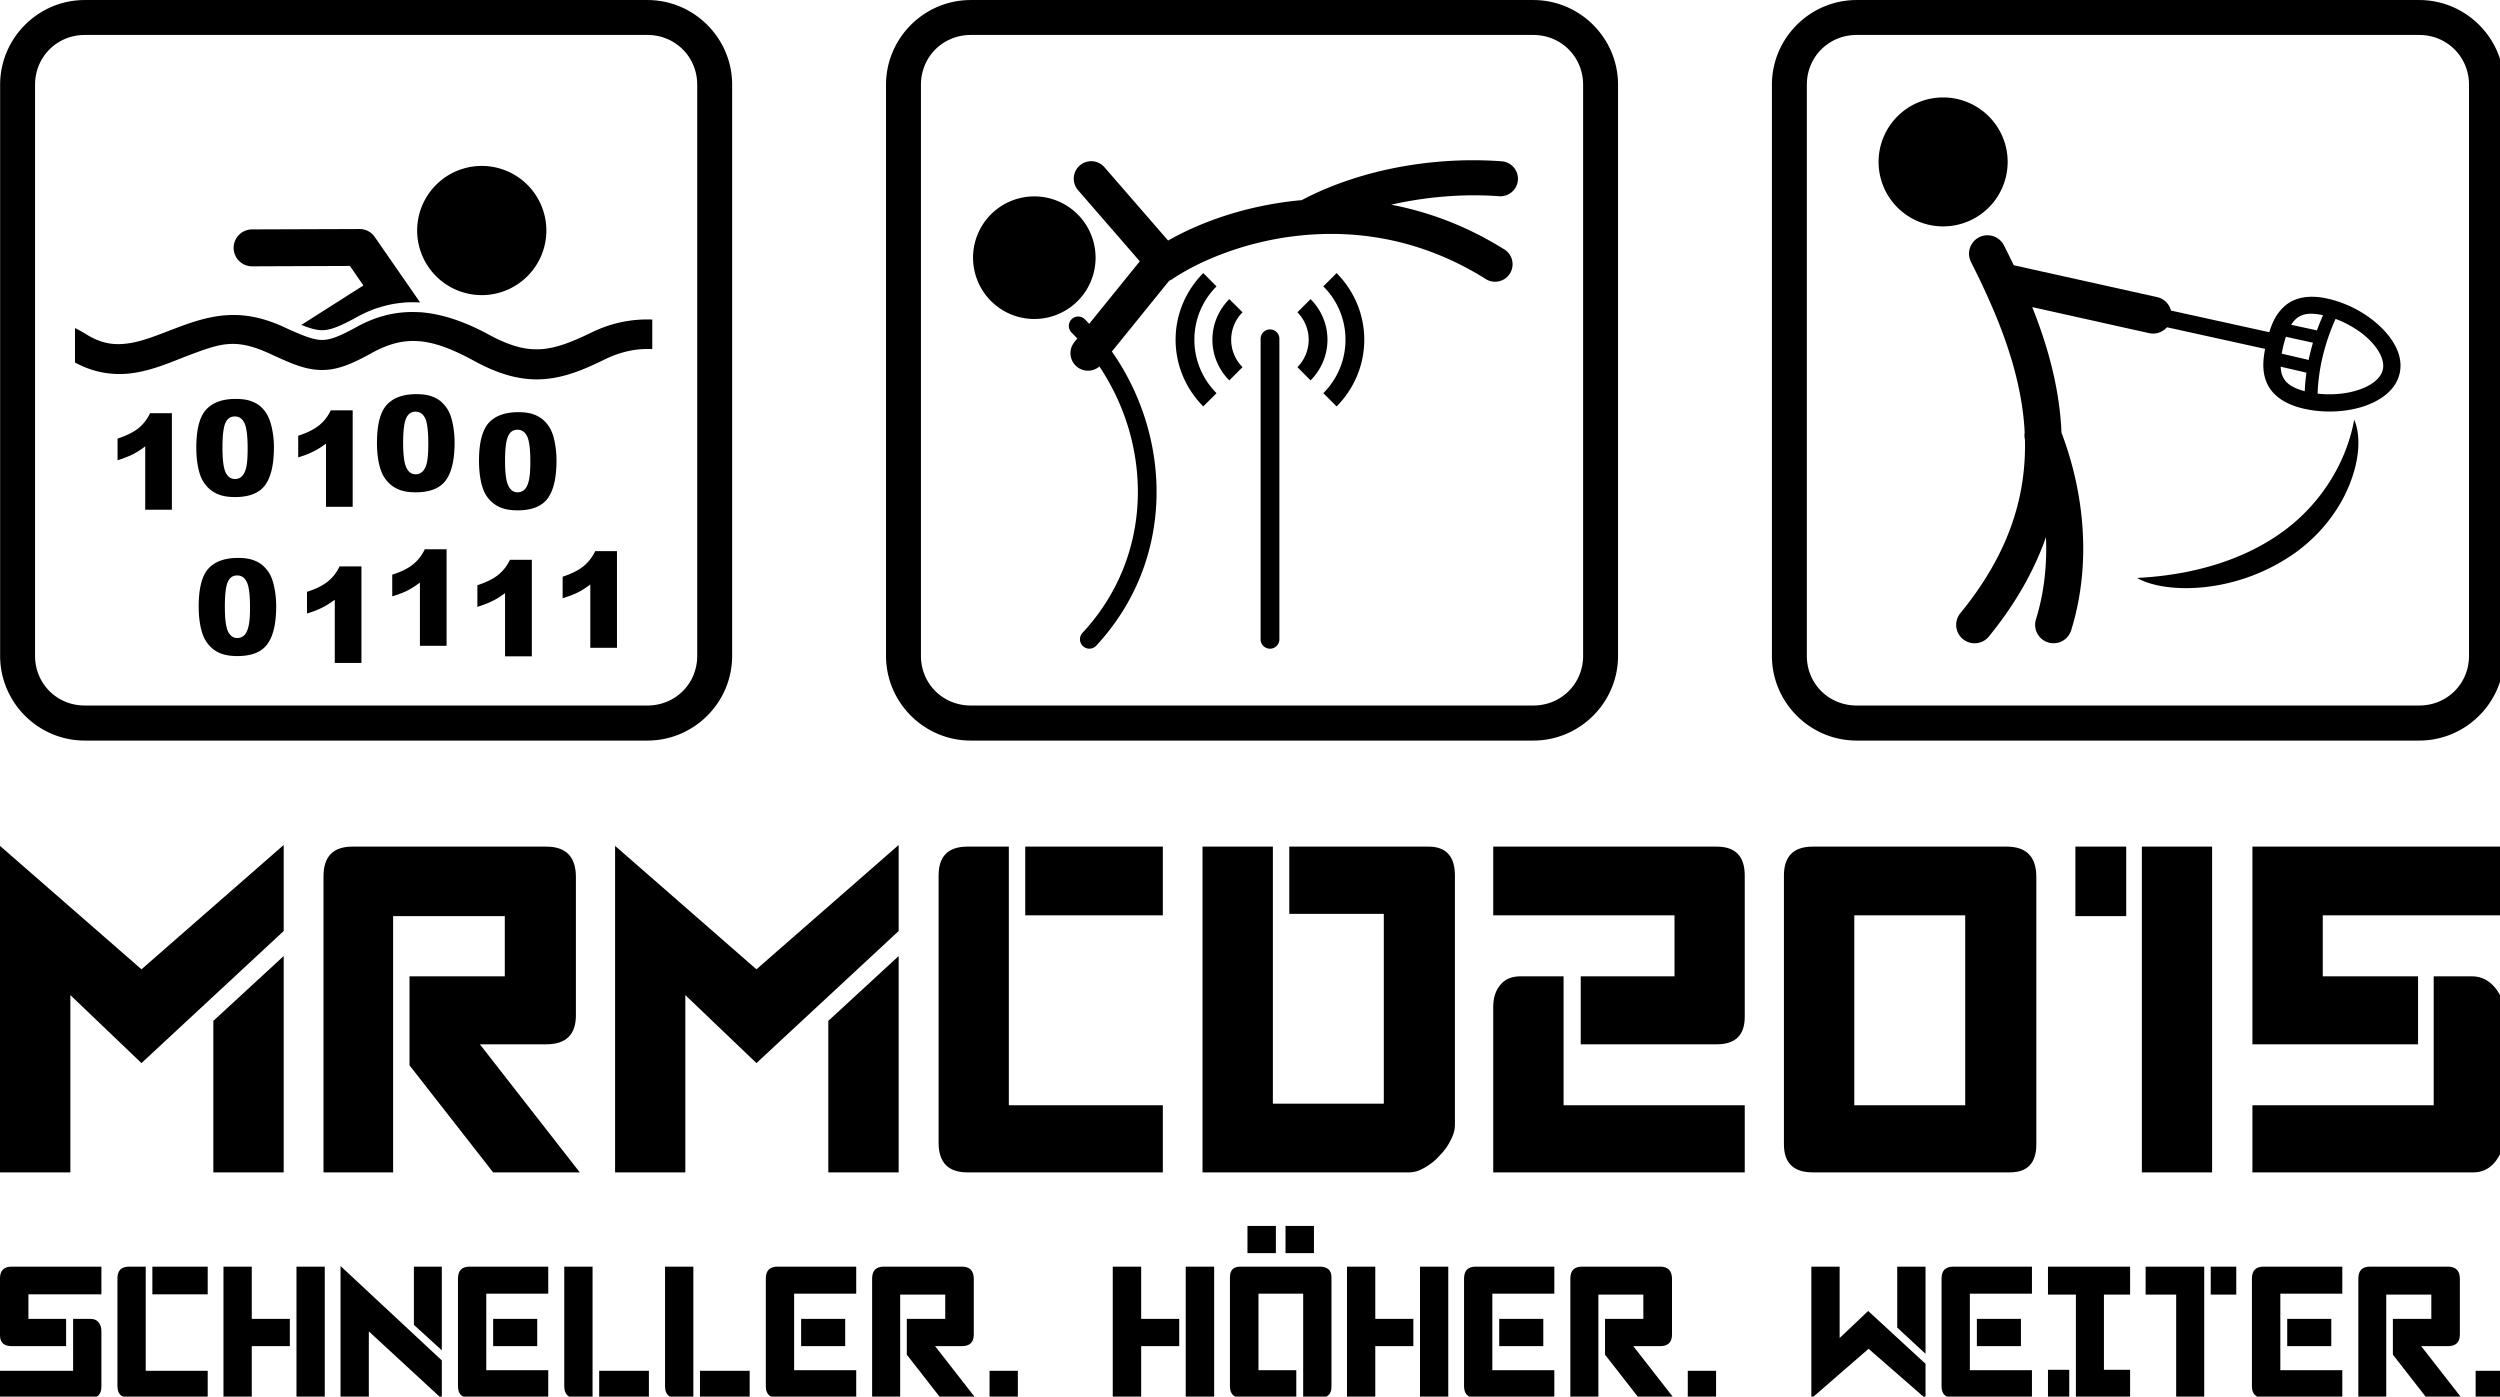
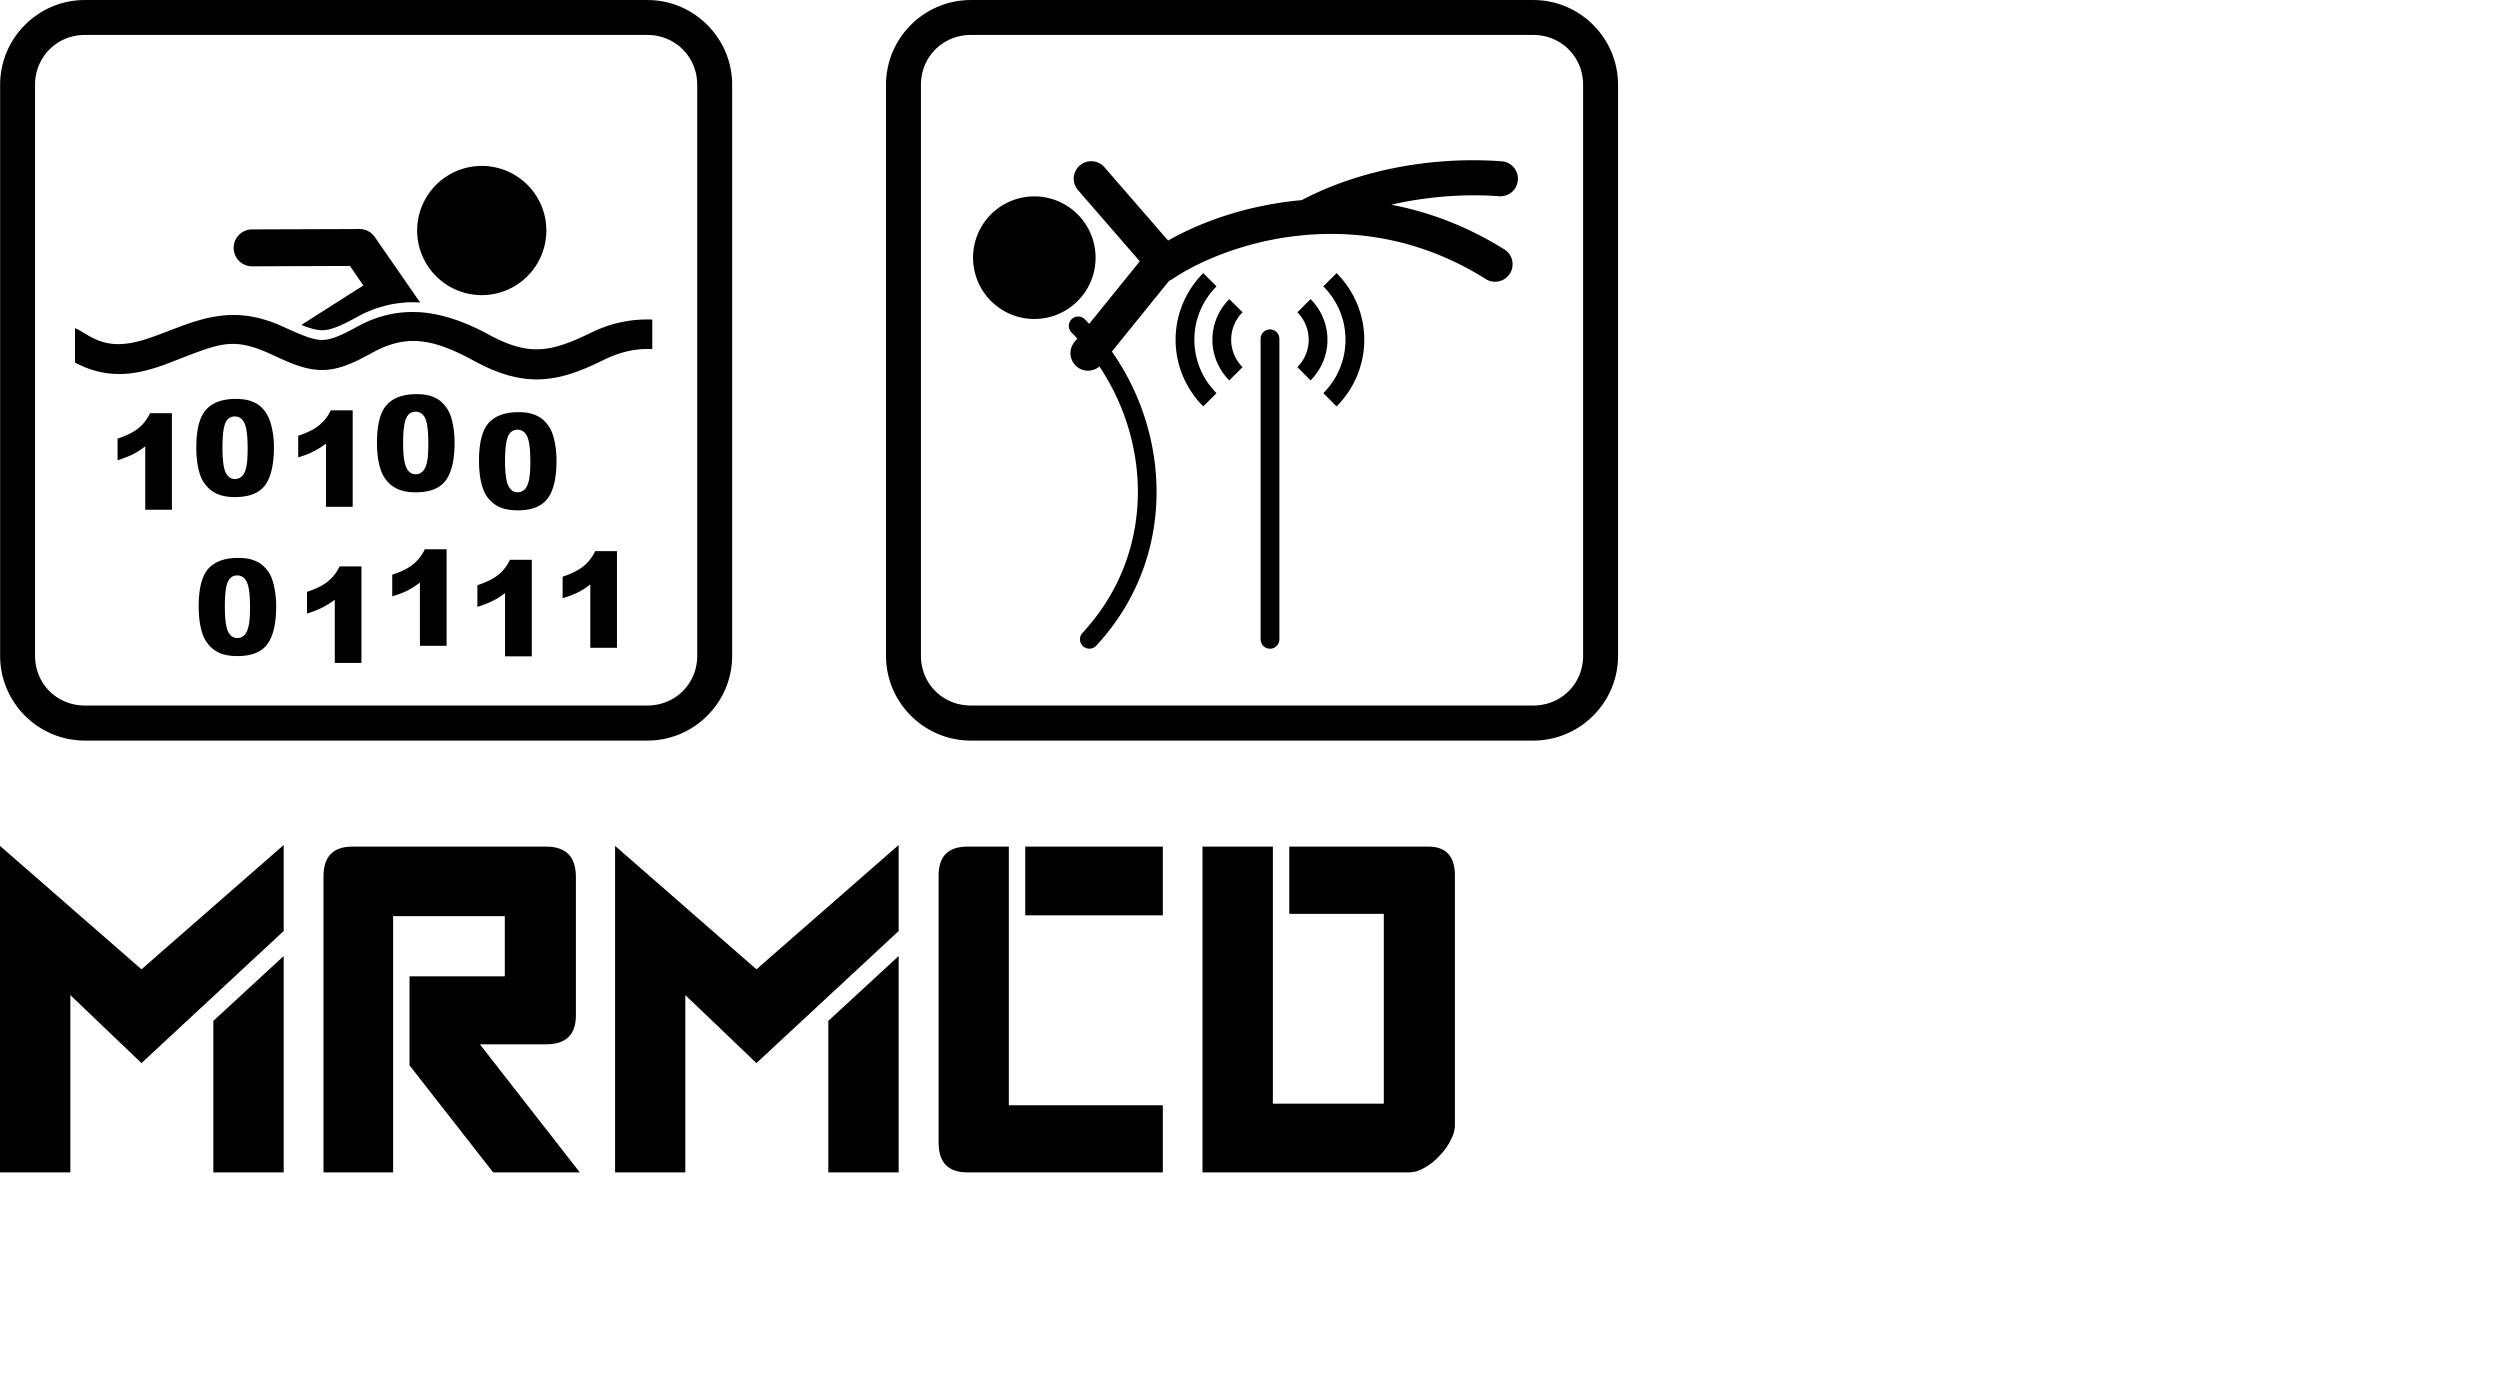
<svg xmlns="http://www.w3.org/2000/svg" xmlns:ns1="http://www.inkscape.org/namespaces/inkscape" xmlns:ns2="http://sodipodi.sourceforge.net/DTD/sodipodi-0.dtd" height="111.73mm" width="200mm" version="1.1" viewBox="0 0 200 111.725" id="svg7058" ns1:version="0.91+devel r13766" ns2:docname="logo-export.svg" ns1:export-filename="/home/alexander/rzl/mrmcds/shirt.png" ns1:export-xdpi="127.07957" ns1:export-ydpi="127.07957">
  <defs id="defs7200" />
  <ns2:namedview pagecolor="#ffffff" bordercolor="#666666" borderopacity="1" objecttolerance="10" gridtolerance="10" guidetolerance="10" ns1:pageopacity="1" ns1:pageshadow="2" ns1:window-width="1436" ns1:window-height="861" id="namedview7198" showgrid="false" ns1:zoom="0.46831249" ns1:cx="379.02331" ns1:cy="255.88365" ns1:window-x="0" ns1:window-y="18" ns1:window-maximized="0" ns1:current-layer="layer1" ns1:document-units="mm" />
  <g ns1:groupmode="layer" id="layer1" ns1:label="Layer 1">
    <path style="fill:#000000;stroke-width:3.78" clip-path="none" d="M 85.645 255.088 L 42.709 292.619 L 0 255.354 L 0 353.924 L 21.24 353.924 L 21.24 300.406 L 42.709 320.928 L 85.645 281.055 L 85.645 255.088 z M 271.295 255.088 L 228.359 292.619 L 185.688 255.354 L 185.688 353.924 L 206.891 353.924 L 206.891 300.406 L 228.359 320.928 L 271.295 281.055 L 271.295 255.088 z M 106.395 255.58 C 100.574 255.58 97.662 258.565 97.662 264.537 L 97.662 353.924 L 118.678 353.924 L 118.678 276.557 L 152.391 276.557 L 152.391 294.736 L 123.629 294.736 L 123.629 321.609 L 148.875 353.924 L 175.029 353.924 L 144.869 315.26 L 164.9 315.26 C 170.872 315.26 173.857 312.348 173.857 306.527 L 173.857 264.764 C 173.857 258.641 170.872 255.58 164.9 255.58 L 106.395 255.58 z M 292.045 255.58 C 286.25 255.58 283.352 258.49 283.352 264.311 L 283.352 344.967 C 283.352 350.938 286.25 353.924 292.045 353.924 L 351.043 353.924 L 351.043 333.666 L 304.555 333.666 L 304.555 255.58 L 292.045 255.58 z M 309.506 255.58 L 309.506 276.33 L 351.043 276.33 L 351.043 255.58 L 309.506 255.58 z M 363.023 255.58 L 363.023 353.924 L 425.537 353.924 C 426.948 353.924 428.448 353.458 430.035 352.525 C 431.749 351.568 433.234 350.384 434.494 348.973 C 435.905 347.562 437.002 346.074 437.783 344.512 C 438.741 342.773 439.219 341.198 439.219 339.787 L 439.219 264.311 C 439.219 258.49 436.549 255.58 431.207 255.58 L 389.215 255.58 L 389.215 275.877 L 417.752 275.877 L 417.752 333.174 L 384.264 333.174 L 384.264 255.58 L 363.023 255.58 z M 85.645 288.613 L 64.402 308.191 L 64.402 353.924 L 85.645 353.924 L 85.645 288.613 z M 271.295 288.613 L 250.053 308.191 L 250.053 353.924 L 271.295 353.924 L 271.295 288.613 z " transform="matrix(0.265,0,0,0.265,0,-0.002)" id="path7062" />
-     <path style="fill:#000000;stroke-width:3.78" clip-path="none" d="M 450.785 255.58 L 450.785 276.33 L 505.512 276.33 L 505.512 294.736 L 477.203 294.736 L 477.203 315.26 L 518.248 315.26 C 523.892 315.26 526.715 312.501 526.715 306.982 L 526.715 264.311 C 526.715 258.49 523.892 255.58 518.248 255.58 L 450.785 255.58 z M 547.275 255.58 C 541.455 255.58 538.545 258.49 538.545 264.311 L 538.545 345.457 C 538.545 351.101 541.455 353.924 547.275 353.924 L 606.727 353.924 C 612.068 353.924 614.74 351.101 614.74 345.457 L 614.74 264.764 C 614.74 258.641 611.755 255.58 605.783 255.58 L 547.275 255.58 z M 626.531 255.58 L 626.531 276.557 L 641.877 276.557 L 641.877 255.58 L 626.531 255.58 z M 646.602 255.58 L 646.602 353.924 L 667.805 353.924 L 667.805 255.58 L 646.602 255.58 z M 679.975 255.58 L 679.975 315.26 L 729.979 315.26 L 729.979 294.736 L 701.215 294.736 L 701.215 276.33 L 755.678 276.33 L 755.678 255.58 L 679.975 255.58 z M 559.785 276.33 L 593.271 276.33 L 593.271 333.666 L 559.785 333.666 L 559.785 276.33 z M 459.023 294.736 C 456.353 294.736 454.311 295.605 452.9 297.344 C 451.489 299.057 450.785 301.249 450.785 303.92 L 450.785 353.924 L 526.715 353.924 L 526.715 333.666 L 472.025 333.666 L 472.025 294.736 L 459.023 294.736 z M 734.703 294.736 L 734.703 333.666 L 679.975 333.666 L 679.975 353.924 L 746.721 353.924 C 749.392 353.924 751.597 352.827 753.336 350.635 C 755.049 348.443 755.906 345.999 755.906 343.303 L 755.906 305.357 C 755.906 302.687 754.974 300.241 753.109 298.023 C 751.22 295.831 748.938 294.736 746.268 294.736 L 734.703 294.736 z " transform="matrix(0.265,0,0,0.265,0,-0.002)" id="path7072" />
    <path style="color:#000000;text-indent:0;text-decoration:none;text-decoration-line:none;text-decoration-style:solid;text-decoration-color:#000000;text-transform:none;block-progression:tb;white-space:normal;shape-padding:0;isolation:auto;mix-blend-mode:normal;solid-color:#000000;fill:#000000;fill-rule:evenodd;stroke-width:3.78;color-rendering:auto;image-rendering:auto;shape-rendering:auto" clip-path="none" d="M 293.064 0.008 C 278.967 0.008 267.477 11.498 267.477 25.596 L 267.477 197.98 C 267.477 212.078 278.967 223.568 293.064 223.568 L 462.879 223.568 C 476.977 223.568 488.467 212.078 488.467 197.98 L 488.467 25.596 C 488.467 11.498 476.977 0.008 462.879 0.008 L 293.064 0.008 z M 293.064 10.553 L 462.879 10.553 C 471.307 10.553 477.922 17.167 477.922 25.596 L 477.922 197.98 C 477.922 206.409 471.307 212.984 462.879 212.984 L 293.064 212.984 C 284.636 212.984 278.021 206.409 278.021 197.98 L 278.021 25.596 C 278.021 17.167 284.636 10.553 293.064 10.553 z M 443.65 48.377 C 433.85 48.464 423.837 49.748 414.312 52.242 C 406.769 54.221 399.524 56.942 392.936 60.434 C 392.44 60.476 391.937 60.507 391.445 60.557 C 386.759 61.048 382.299 61.842 378.066 62.824 C 367.948 65.21 359.29 68.83 352.637 72.617 L 333.467 50.541 A 5.284 5.284 0 0 0 328.215 48.803 A 5.284 5.284 0 0 0 325.492 57.457 L 344.088 78.887 L 328.809 97.758 C 328.385 97.312 327.969 96.859 327.533 96.424 A 2.837 2.837 0 0 0 325.492 95.555 A 2.837 2.837 0 0 0 323.527 100.43 C 324.105 101.006 324.662 101.601 325.217 102.197 L 324.32 103.303 A 5.295 5.295 0 0 0 331.895 110.635 C 347.803 134.38 348.511 167.594 326.854 190.988 A 2.837 2.837 0 1 0 331.012 194.844 C 354.959 168.962 353.817 131.99 335.662 106.123 L 352.941 84.768 A 5.294 5.294 0 0 0 353.914 84.254 C 361.587 79.038 375.723 72.802 392.504 71.102 C 409.323 69.363 428.788 71.971 448.215 84.027 A 5.286 5.286 0 1 0 453.77 75.07 C 442.465 68.05 431.02 63.901 419.986 61.797 C 430.667 59.35 442.025 58.457 452.561 59.234 A 5.287 5.287 0 1 0 453.354 48.689 C 450.16 48.453 446.917 48.348 443.65 48.377 z M 311.732 59.293 A 18.493 18.493 0 0 0 308.068 59.764 A 18.493 18.493 0 0 0 294.236 81.986 A 18.493 18.493 0 0 0 316.422 95.82 A 18.493 18.493 0 0 0 330.256 73.596 A 18.493 18.493 0 0 0 311.732 59.293 z M 363.25 82.439 C 358.11 87.617 354.898 94.723 354.898 102.547 C 354.898 110.408 358.11 117.513 363.25 122.691 L 367.256 118.686 C 363.136 114.566 360.566 108.859 360.566 102.547 C 360.566 96.235 363.136 90.567 367.256 86.447 L 363.25 82.439 z M 403.502 82.439 L 399.496 86.447 C 403.616 90.567 406.186 96.235 406.186 102.547 C 406.186 108.859 403.616 114.566 399.496 118.686 L 403.502 122.691 C 408.642 117.513 411.855 110.408 411.855 102.547 C 411.855 94.723 408.642 87.617 403.502 82.439 z M 371.111 90.301 C 367.974 93.438 366.01 97.785 366.01 102.547 C 366.01 107.347 367.974 111.693 371.111 114.83 L 375.117 110.824 C 373.001 108.745 371.678 105.797 371.678 102.547 C 371.678 99.334 373.001 96.386 375.117 94.27 L 371.111 90.301 z M 395.641 90.301 L 391.672 94.27 C 393.751 96.386 395.074 99.334 395.074 102.547 C 395.074 105.797 393.751 108.745 391.672 110.824 L 395.641 114.83 C 398.778 111.693 400.744 107.347 400.744 102.547 C 400.744 97.785 398.778 93.438 395.641 90.301 z M 383.32 99.447 A 2.837 2.837 0 0 0 380.561 102.32 L 380.561 192.877 A 2.837 2.837 0 1 0 386.23 192.877 L 386.23 102.32 A 2.837 2.837 0 0 0 383.32 99.447 z " transform="matrix(0.265,0,0,0.265,0,-0.002)" id="path7080" />
    <path style="color:#000000;text-indent:0;text-decoration:none;text-decoration-line:none;text-decoration-style:solid;text-decoration-color:#000000;text-transform:none;block-progression:tb;white-space:normal;shape-padding:0;isolation:auto;mix-blend-mode:normal;solid-color:#000000;fill:#000000;fill-rule:evenodd;stroke-width:3.78;color-rendering:auto;image-rendering:auto;shape-rendering:auto" clip-path="none" d="M 25.588 0.008 C 11.528 0.008 0.037 11.498 0.037 25.596 L 0.037 197.98 C 0.037 212.078 11.528 223.568 25.588 223.568 L 195.439 223.568 C 209.537 223.568 221.027 212.078 221.027 197.98 L 221.027 25.596 C 221.027 11.498 209.537 0.008 195.439 0.008 L 25.588 0.008 z M 25.588 10.553 L 195.439 10.553 C 203.868 10.553 210.482 17.167 210.482 25.596 L 210.482 197.98 C 210.482 206.409 203.868 212.984 195.439 212.984 L 25.588 212.984 C 17.197 212.984 10.582 206.409 10.582 197.98 L 10.582 25.596 C 10.582 17.167 17.197 10.553 25.588 10.553 z M 145.436 50.088 A 19.509 19.509 0 0 0 125.934 69.59 A 19.509 19.509 0 0 0 145.436 89.092 A 19.509 19.509 0 0 0 164.939 69.59 A 19.509 19.509 0 0 0 145.436 50.088 z M 108.51 69.137 L 76.195 69.25 A 5.575 5.575 0 1 0 76.232 80.398 L 105.639 80.285 L 109.703 86.172 L 90.973 98.088 C 93.656 99.146 95.546 99.674 97.096 99.674 C 99.477 99.712 102.236 98.768 107.754 95.707 C 109.937 94.498 112.121 93.554 114.316 92.85 L 114.33 92.871 C 115.641 92.449 116.954 92.107 118.27 91.846 C 119.37 91.64 120.476 91.488 121.588 91.398 A 5.574 5.574 0 0 0 121.607 91.369 C 122.603 91.281 123.604 91.235 124.611 91.246 C 125.367 91.246 126.086 91.284 126.842 91.322 L 113.121 71.518 A 5.574 5.574 0 0 0 108.51 69.137 z M 124.611 94.195 C 118.904 94.158 113.31 95.593 107.754 98.654 C 102.236 101.716 99.477 102.661 97.096 102.623 C 94.677 102.585 91.578 101.451 85.795 98.768 C 73.134 92.909 64.101 94.912 53.783 98.805 C 48.53 100.77 43.729 102.85 39.307 103.568 C 34.847 104.286 30.841 103.946 25.852 100.809 C 24.793 100.128 23.697 99.56 22.639 99.031 L 22.639 109.426 C 28.875 112.865 35.188 113.432 40.744 112.525 C 46.791 111.543 52.081 109.123 56.957 107.271 C 66.935 103.53 71.207 101.981 81.979 107.008 C 87.875 109.729 92.108 111.618 96.945 111.693 C 101.821 111.769 106.242 109.88 112.176 106.592 C 122.381 100.96 130.205 101.868 143.32 109.049 C 150.69 113.055 157.191 114.83 163.578 114.49 C 169.928 114.15 175.786 111.845 182.287 108.633 C 187.427 106.101 192.19 105.154 196.914 105.381 L 196.914 96.463 C 190.867 96.236 184.629 97.369 178.279 100.506 C 172.156 103.492 167.508 105.193 163.086 105.42 C 158.664 105.647 154.091 104.549 147.666 101.072 C 140.447 97.142 133.645 94.799 127.068 94.27 C 126.237 94.232 125.443 94.195 124.611 94.195 z M 125.707 118.988 C 121.701 118.988 118.715 120.071 116.75 122.238 C 114.785 124.405 113.801 128.222 113.801 133.689 C 113.801 135.907 113.991 137.936 114.369 139.775 C 114.772 141.59 115.314 143.026 115.994 144.084 C 116.952 145.571 118.174 146.691 119.66 147.447 C 121.147 148.228 123.099 148.619 125.518 148.619 C 129.801 148.619 132.826 147.409 134.59 144.99 C 136.354 142.571 137.234 138.767 137.234 133.576 C 137.234 131.258 136.971 129.028 136.441 126.887 C 136.164 125.778 135.799 124.808 135.346 123.977 C 134.892 123.12 134.273 122.314 133.492 121.559 C 132.711 120.777 131.703 120.161 130.469 119.707 C 129.234 119.228 127.647 118.988 125.707 118.988 z M 71.168 120.424 C 67.162 120.424 64.176 121.507 62.211 123.674 C 60.246 125.841 59.264 129.659 59.264 135.127 C 59.264 137.344 59.452 139.36 59.83 141.174 C 60.208 143.013 60.75 144.461 61.455 145.52 C 62.413 147.006 63.634 148.129 65.121 148.885 C 66.608 149.666 68.548 150.057 70.941 150.057 C 75.25 150.057 78.287 148.847 80.051 146.428 C 81.815 144.009 82.695 140.204 82.695 135.014 C 82.695 132.696 82.42 130.466 81.865 128.324 C 81.588 127.216 81.221 126.246 80.768 125.414 C 80.339 124.557 79.736 123.75 78.955 122.994 C 78.174 122.213 77.166 121.596 75.932 121.143 C 74.672 120.664 73.083 120.424 71.168 120.424 z M 99.855 123.863 C 99.024 125.652 97.852 127.164 96.34 128.398 C 94.853 129.608 92.749 130.653 90.027 131.535 L 90.027 138.074 C 91.867 137.52 93.392 136.929 94.602 136.299 C 95.836 135.694 97.108 134.901 98.418 133.918 L 98.418 153.004 L 106.469 153.004 L 106.469 123.863 L 99.855 123.863 z M 125.443 124.279 C 126.728 124.279 127.698 124.934 128.354 126.244 C 128.983 127.554 129.297 130.113 129.297 133.918 C 129.297 136.513 129.16 138.416 128.883 139.625 C 128.606 140.86 128.163 141.766 127.559 142.346 C 126.979 142.9 126.287 143.178 125.48 143.178 C 124.246 143.178 123.314 142.509 122.684 141.174 C 122.028 139.838 121.701 137.343 121.701 133.689 C 121.701 130.086 122.003 127.619 122.607 126.283 C 123.187 124.948 124.133 124.279 125.443 124.279 z M 156.51 124.43 C 152.478 124.43 149.481 125.515 147.516 127.682 C 145.575 129.874 144.605 133.69 144.605 139.133 C 144.605 141.35 144.794 143.379 145.172 145.219 C 145.55 147.033 146.079 148.469 146.76 149.527 C 147.717 151.014 148.939 152.135 150.426 152.891 C 151.912 153.672 153.864 154.062 156.283 154.062 C 160.567 154.062 163.59 152.852 165.354 150.434 C 167.117 148.04 168 144.235 168 139.02 C 168 136.701 167.736 134.472 167.207 132.33 C 166.93 131.221 166.563 130.251 166.109 129.42 C 165.656 128.563 165.039 127.756 164.258 127 C 163.477 126.244 162.469 125.627 161.234 125.148 C 160 124.67 158.425 124.43 156.51 124.43 z M 45.316 124.732 C 44.46 126.521 43.287 128.033 41.801 129.268 C 40.289 130.477 38.186 131.524 35.49 132.406 L 35.49 138.943 C 37.33 138.364 38.853 137.773 40.062 137.168 C 41.272 136.563 42.532 135.756 43.842 134.748 L 43.842 153.873 L 51.893 153.873 L 51.893 124.732 L 45.316 124.732 z M 70.904 125.715 C 72.189 125.715 73.145 126.371 73.775 127.682 C 74.431 128.992 74.76 131.549 74.76 135.354 C 74.76 137.949 74.621 139.851 74.344 141.061 C 74.067 142.295 73.624 143.202 73.02 143.781 C 72.44 144.336 71.748 144.613 70.941 144.613 C 69.707 144.613 68.763 143.945 68.107 142.609 C 67.478 141.274 67.162 138.78 67.162 135.127 C 67.162 131.524 67.452 129.054 68.031 127.719 C 68.611 126.383 69.569 125.715 70.904 125.715 z M 156.207 129.723 C 157.492 129.723 158.462 130.377 159.117 131.688 C 159.772 132.998 160.102 135.555 160.102 139.359 C 160.102 141.955 159.949 143.871 159.646 145.105 C 159.369 146.315 158.941 147.208 158.361 147.787 C 157.757 148.341 157.052 148.619 156.246 148.619 C 155.037 148.619 154.104 147.953 153.449 146.617 C 152.794 145.282 152.467 142.786 152.467 139.133 C 152.467 135.53 152.768 133.06 153.373 131.725 C 153.953 130.389 154.897 129.723 156.207 129.723 z M 128.24 165.816 C 127.384 167.631 126.211 169.142 124.725 170.352 C 123.213 171.586 121.108 172.632 118.412 173.488 L 118.412 180.027 C 120.251 179.473 121.777 178.894 122.986 178.289 C 124.196 177.659 125.455 176.852 126.766 175.869 L 126.766 194.957 L 134.816 194.957 L 134.816 165.816 L 128.24 165.816 z M 179.678 166.383 C 178.821 168.197 177.651 169.709 176.164 170.918 C 174.652 172.153 172.548 173.212 169.852 174.094 L 169.852 180.594 C 171.666 180.039 173.191 179.46 174.426 178.855 C 175.635 178.251 176.895 177.445 178.205 176.438 L 178.205 195.561 L 186.256 195.561 L 186.256 166.383 L 179.678 166.383 z M 71.887 168.424 C 67.855 168.424 64.856 169.507 62.891 171.674 C 60.95 173.841 59.98 177.659 59.98 183.127 C 59.98 185.319 60.171 187.334 60.549 189.174 C 60.927 191.013 61.468 192.461 62.174 193.52 C 63.106 195.006 64.314 196.129 65.801 196.885 C 67.287 197.666 69.241 198.057 71.66 198.057 C 75.969 198.057 78.992 196.847 80.73 194.428 C 82.494 192.009 83.377 188.204 83.377 183.014 C 83.377 180.696 83.111 178.466 82.582 176.324 C 82.305 175.216 81.94 174.232 81.486 173.375 C 81.033 172.543 80.416 171.75 79.635 170.994 C 78.854 170.213 77.846 169.596 76.611 169.143 C 75.377 168.664 73.802 168.424 71.887 168.424 z M 153.939 168.99 C 153.108 170.779 151.938 172.293 150.426 173.527 C 148.939 174.737 146.835 175.782 144.113 176.664 L 144.113 183.203 C 145.953 182.624 147.478 182.031 148.688 181.426 C 149.922 180.821 151.182 180.028 152.467 179.045 L 152.467 198.131 L 160.555 198.131 L 160.555 168.99 L 153.939 168.99 z M 102.5 170.994 C 101.668 172.783 100.498 174.295 98.986 175.529 C 97.5 176.739 95.395 177.784 92.674 178.666 L 92.674 185.205 C 94.513 184.651 96.039 184.06 97.248 183.43 C 98.483 182.825 99.754 182.032 101.064 181.049 L 101.064 200.135 L 109.115 200.135 L 109.115 170.994 L 102.5 170.994 z M 71.584 173.715 C 72.894 173.715 73.864 174.371 74.494 175.682 C 75.149 176.992 75.477 179.549 75.477 183.354 C 75.477 185.949 75.326 187.851 75.023 189.061 C 74.746 190.295 74.318 191.202 73.738 191.781 C 73.134 192.336 72.427 192.613 71.621 192.613 C 70.412 192.613 69.479 191.945 68.824 190.609 C 68.194 189.274 67.881 186.78 67.881 183.127 C 67.881 179.524 68.17 177.054 68.75 175.719 C 69.33 174.383 70.274 173.715 71.584 173.715 z " transform="matrix(0.265,0,0,0.265,0,-0.002)" id="path7098" />
-     <path style="color:#000000;text-indent:0;text-decoration:none;text-decoration-line:none;text-decoration-style:solid;text-decoration-color:#000000;text-transform:none;block-progression:tb;white-space:normal;shape-padding:0;isolation:auto;mix-blend-mode:normal;solid-color:#000000;fill:#000000;fill-rule:evenodd;stroke-width:3.78;color-rendering:auto;image-rendering:auto;shape-rendering:auto" clip-path="none" d="M 560.504 0.008 C 546.406 0.008 534.916 11.498 534.916 25.596 L 534.916 197.98 C 534.916 212.078 546.406 223.568 560.504 223.568 L 730.318 223.568 C 744.416 223.568 755.943 212.078 755.943 197.98 L 755.943 25.596 C 755.943 11.498 744.416 0.008 730.318 0.008 L 560.504 0.008 z M 560.504 10.553 L 730.318 10.553 C 738.747 10.553 745.361 17.167 745.361 25.596 L 745.361 197.98 C 745.361 206.409 738.747 212.984 730.318 212.984 L 560.504 212.984 C 552.076 212.984 545.461 206.409 545.461 197.98 L 545.461 25.596 C 545.461 17.167 552.076 10.553 560.504 10.553 z M 586.582 29.414 A 19.471 19.471 0 0 0 567.117 48.877 A 19.471 19.471 0 0 0 586.582 68.342 A 19.471 19.471 0 0 0 606.086 48.877 A 19.471 19.471 0 0 0 586.582 29.414 z M 600.076 71.025 A 5.563 5.563 0 0 0 595.049 79.152 C 602.835 94.573 609.941 111.505 611.15 129.193 C 611.182 129.676 611.193 130.162 611.217 130.646 A 5.563 5.563 0 0 0 611.305 132.748 C 611.683 149.318 606.9 166.605 591.912 184.979 A 5.563 5.563 0 1 0 600.529 192.008 C 608.65 182.039 614.18 172.024 617.652 162.152 C 618.007 170.564 617.097 179.017 614.627 186.982 A 5.565 5.565 0 0 0 625.248 190.309 C 631.439 170.437 629.291 148.9 622.322 130.57 C 622.291 129.859 622.271 129.145 622.223 128.438 C 621.365 115.757 617.935 103.8 613.5 92.705 L 648.832 100.582 A 5.575 5.575 0 0 0 654.184 98.793 L 683.814 105.324 C 683.148 108.661 682.918 111.987 684.133 115.133 C 685.607 118.988 689.31 121.898 695.168 123.297 C 701.026 124.695 707.452 124.506 712.895 122.881 C 718.337 121.218 723.138 118.005 724.385 112.865 C 725.632 107.687 722.797 102.661 718.715 98.73 C 714.633 94.762 709.001 91.662 703.143 90.264 C 697.284 88.827 692.637 89.735 689.613 92.494 C 687.294 94.556 685.974 97.312 685.059 100.285 L 655.387 93.752 A 5.575 5.575 0 0 0 651.25 89.697 L 607.92 80.07 C 606.954 78.055 605.973 76.071 604.988 74.125 A 5.563 5.563 0 0 0 600.076 71.025 z M 697.42 94.711 C 698.482 94.681 699.769 94.831 701.293 95.158 C 700.626 96.685 700.002 98.212 699.457 99.736 L 691.684 98.053 C 692.103 97.373 692.555 96.791 693.053 96.35 C 694.092 95.405 695.397 94.768 697.42 94.711 z M 705.074 96.268 C 708.875 97.682 712.514 99.912 715.125 102.434 C 718.451 105.684 719.963 109.086 719.32 111.656 C 718.716 114.226 715.843 116.57 711.383 117.893 C 707.916 118.959 703.685 119.293 699.65 118.828 C 699.923 111.383 701.678 103.878 705.074 96.268 z M 690.074 101.668 L 698.248 103.459 C 697.738 105.196 697.305 106.93 696.949 108.662 L 688.818 106.758 C 688.949 106.002 689.11 105.218 689.311 104.398 C 689.54 103.429 689.795 102.519 690.074 101.668 z M 688.502 110.697 L 696.287 112.502 C 696.025 114.372 695.854 116.239 695.768 118.102 C 691.379 116.934 689.729 115.266 688.971 113.281 C 688.689 112.544 688.542 111.672 688.502 110.697 z M 710.703 126.699 C 708.284 140.041 700.309 152.36 689.311 160.373 C 676.838 169.519 660.964 173.677 645.166 174.471 C 649.172 176.814 656.617 178.213 665.65 177.23 C 674.797 176.248 684.851 172.809 693.619 166.346 C 701.67 160.336 707.15 152.437 709.871 144.727 C 712.63 137.092 712.404 130.517 710.703 126.699 z " transform="matrix(0.265,0,0,0.265,0,-0.002)" id="path7128" />
-     <path style="fill:#000000;stroke-width:3.78" clip-path="none" d="M 102.803 382.193 L 102.803 421.992 L 111.346 421.992 L 111.346 401.924 L 133.379 422.258 L 133.379 410.691 L 102.803 382.193 z M 3.516 382.383 C 1.172 382.383 0 383.555 0 385.898 L 0 403.096 C -5.9211895e-16 405.288 1.172 406.383 3.516 406.383 L 19.955 406.383 L 19.955 398.145 L 8.58 398.145 L 8.58 390.736 L 30.613 390.736 L 30.613 382.383 L 3.516 382.383 z M 38.967 382.383 C 36.623 382.383 35.451 383.555 35.451 385.898 L 35.451 418.365 C 35.451 420.784 36.623 421.992 38.967 421.992 L 62.703 421.992 L 62.703 413.828 L 43.994 413.828 L 43.994 382.383 L 38.967 382.383 z M 45.996 382.383 L 45.996 390.736 L 62.703 390.736 L 62.703 382.383 L 45.996 382.383 z M 67.465 382.383 L 67.465 421.992 L 76.006 421.992 L 76.006 406.383 L 87.496 406.383 L 87.496 398.145 L 76.006 398.145 L 76.006 382.383 L 67.465 382.383 z M 89.5 382.383 L 89.5 421.992 L 98.041 421.992 L 98.041 382.383 L 89.5 382.383 z M 124.951 382.383 L 124.951 399.959 L 133.379 407.631 L 133.379 382.383 L 124.951 382.383 z M 141.77 382.383 C 139.426 382.383 138.256 383.581 138.256 385.975 L 138.256 418.479 C 138.256 420.822 139.426 421.992 141.77 421.992 L 165.506 421.992 L 165.506 413.641 L 146.797 413.641 L 146.797 390.547 L 165.506 390.547 L 165.506 382.383 L 141.77 382.383 z M 170.344 382.383 L 170.344 418.479 C 170.344 420.872 171.514 422.068 173.857 422.068 L 178.885 421.992 L 178.885 382.383 L 170.344 382.383 z M 200.768 382.383 L 200.768 418.479 C 200.768 420.872 201.94 422.068 204.283 422.068 L 209.311 421.992 L 209.311 382.383 L 200.768 382.383 z M 234.709 382.383 C 232.366 382.383 231.193 383.581 231.193 385.975 L 231.193 418.479 C 231.193 420.822 232.366 421.992 234.709 421.992 L 258.482 421.992 L 258.482 413.641 L 239.736 413.641 L 239.736 390.547 L 258.482 390.547 L 258.482 382.383 L 234.709 382.383 z M 266.797 382.383 C 264.454 382.383 263.281 383.581 263.281 385.975 L 263.281 421.992 L 271.748 421.992 L 271.748 390.812 L 285.354 390.812 L 285.354 398.145 L 273.752 398.145 L 273.752 408.953 L 283.918 421.992 L 294.463 421.992 L 282.293 406.383 L 290.381 406.383 C 292.775 406.383 293.971 405.212 293.971 402.869 L 293.971 386.088 C 293.971 383.619 292.775 382.383 290.381 382.383 L 266.797 382.383 z M 22.072 398.145 L 22.072 413.828 L 0 413.828 L 0 421.992 L 27.477 421.992 C 29.568 421.992 30.613 420.846 30.613 418.553 L 30.613 401.848 C 30.613 400.764 30.324 399.87 29.744 399.164 C 29.19 398.484 28.373 398.145 27.289 398.145 L 22.072 398.145 z M 148.875 398.145 L 148.875 406.383 L 162.18 406.383 L 162.18 398.145 L 148.875 398.145 z M 241.852 398.145 L 241.852 406.383 L 255.156 406.383 L 255.156 398.145 L 241.852 398.145 z M 180.889 413.828 L 180.889 421.992 L 195.893 421.992 L 195.893 413.828 L 180.889 413.828 z M 211.312 413.828 L 211.312 421.992 L 226.318 421.992 L 226.318 413.828 L 211.312 413.828 z M 298.734 413.828 L 298.734 421.992 L 307.275 421.992 L 307.275 413.828 L 298.734 413.828 z " transform="matrix(0.265,0,0,0.265,0,-0.002)" id="path7150" />
-     <path style="fill:#000000;stroke-width:3.78" clip-path="none" d="M 376.592 370.1 L 376.592 378.301 L 385.172 378.301 L 385.172 370.1 L 376.592 370.1 z M 388.082 370.1 L 388.082 378.301 L 396.662 378.301 L 396.662 370.1 L 388.082 370.1 z M 335.924 382.383 L 335.924 421.992 L 344.504 421.992 L 344.504 406.383 L 355.994 406.383 L 355.994 398.145 L 344.504 398.145 L 344.504 382.383 L 335.924 382.383 z M 357.959 382.383 L 357.959 421.992 L 366.539 421.992 L 366.539 382.383 L 357.959 382.383 z M 374.438 382.383 C 372.346 382.383 371.301 383.454 371.301 385.596 L 371.301 418.479 C 371.301 420.822 372.473 421.992 374.816 421.992 L 391.332 421.992 L 391.332 413.641 L 379.918 413.641 L 379.918 390.547 L 393.41 390.547 L 393.41 421.992 L 398.438 421.992 C 400.781 421.992 401.953 420.883 401.953 418.666 L 401.953 385.596 C 401.953 383.454 400.755 382.383 398.361 382.383 L 374.438 382.383 z M 406.639 382.383 L 406.639 421.992 L 415.182 421.992 L 415.182 406.383 L 426.67 406.383 L 426.67 398.145 L 415.182 398.145 L 415.182 382.383 L 406.639 382.383 z M 428.674 382.383 L 428.674 421.992 L 437.215 421.992 L 437.215 382.383 L 428.674 382.383 z M 445.492 382.383 C 443.149 382.383 441.979 383.581 441.979 385.975 L 441.979 418.479 C 441.979 420.822 443.149 421.992 445.492 421.992 L 469.229 421.992 L 469.229 413.641 L 450.52 413.641 L 450.52 390.547 L 469.229 390.547 L 469.229 382.383 L 445.492 382.383 z M 477.58 382.383 C 475.237 382.383 474.066 383.581 474.066 385.975 L 474.066 421.992 L 482.531 421.992 L 482.531 390.812 L 496.102 390.812 L 496.102 398.145 L 484.535 398.145 L 484.535 408.953 L 494.703 421.992 L 505.248 421.992 L 493.076 406.383 L 501.166 406.383 C 503.56 406.383 504.756 405.212 504.756 402.869 L 504.756 386.088 C 504.756 383.619 503.56 382.383 501.166 382.383 L 477.58 382.383 z M 452.598 398.145 L 452.598 406.383 L 465.902 406.383 L 465.902 398.145 L 452.598 398.145 z M 509.518 413.828 L 509.518 421.992 L 518.061 421.992 L 518.061 413.828 L 509.518 413.828 z " transform="matrix(0.265,0,0,0.265,0,-0.002)" id="path7170" />
-     <path style="fill:#000000;stroke-width:3.78" clip-path="none" d="M 546.822 382.383 L 546.822 422.182 L 564.094 407.178 L 581.291 422.182 L 581.291 411.713 L 563.98 395.764 L 555.363 403.926 L 555.363 382.383 L 546.822 382.383 z M 572.75 382.383 L 572.75 400.789 L 581.291 408.689 L 581.291 382.383 L 572.75 382.383 z M 589.645 382.383 C 587.301 382.383 586.129 383.581 586.129 385.975 L 586.129 418.479 C 586.129 420.822 587.301 421.992 589.645 421.992 L 613.418 421.992 L 613.418 413.641 L 594.67 413.641 L 594.67 390.547 L 613.418 390.547 L 613.418 382.383 L 589.645 382.383 z M 618.256 382.383 L 618.256 390.812 L 626.684 390.812 L 626.684 421.992 L 643.049 421.992 L 643.049 413.527 L 635.15 413.527 L 635.15 390.812 L 643.049 390.812 L 643.049 382.383 L 618.256 382.383 z M 647.736 382.383 L 647.736 390.812 L 656.957 390.812 L 656.957 421.992 L 665.424 421.992 L 665.424 382.383 L 647.736 382.383 z M 667.389 382.383 L 667.389 390.812 L 675.1 390.812 L 675.1 382.383 L 667.389 382.383 z M 683.338 382.383 C 680.995 382.383 679.824 383.581 679.824 385.975 L 679.824 418.479 C 679.824 420.822 680.995 421.992 683.338 421.992 L 707.111 421.992 L 707.111 413.641 L 688.402 413.641 L 688.402 390.547 L 707.111 390.547 L 707.111 382.383 L 683.338 382.383 z M 715.465 382.383 C 713.122 382.383 711.949 383.581 711.949 385.975 L 711.949 421.992 L 720.377 421.992 L 720.377 390.812 L 733.984 390.812 L 733.984 398.145 L 722.381 398.145 L 722.381 408.953 L 732.549 421.992 L 743.094 421.992 L 730.922 406.383 L 739.012 406.383 C 741.405 406.383 742.602 405.212 742.602 402.869 L 742.602 386.088 C 742.602 383.619 741.405 382.383 739.012 382.383 L 715.465 382.383 z M 596.787 398.145 L 596.787 406.383 L 610.092 406.383 L 610.092 398.145 L 596.787 398.145 z M 690.482 398.145 L 690.482 406.383 L 703.785 406.383 L 703.785 398.145 L 690.482 398.145 z M 618.256 413.527 L 618.256 421.992 L 624.68 421.992 L 624.68 413.527 L 618.256 413.527 z M 747.363 413.828 L 747.363 421.992 L 755.906 421.992 L 755.906 413.828 L 747.363 413.828 z " transform="matrix(0.265,0,0,0.265,0,-0.002)" id="path7182" />
  </g>
</svg>